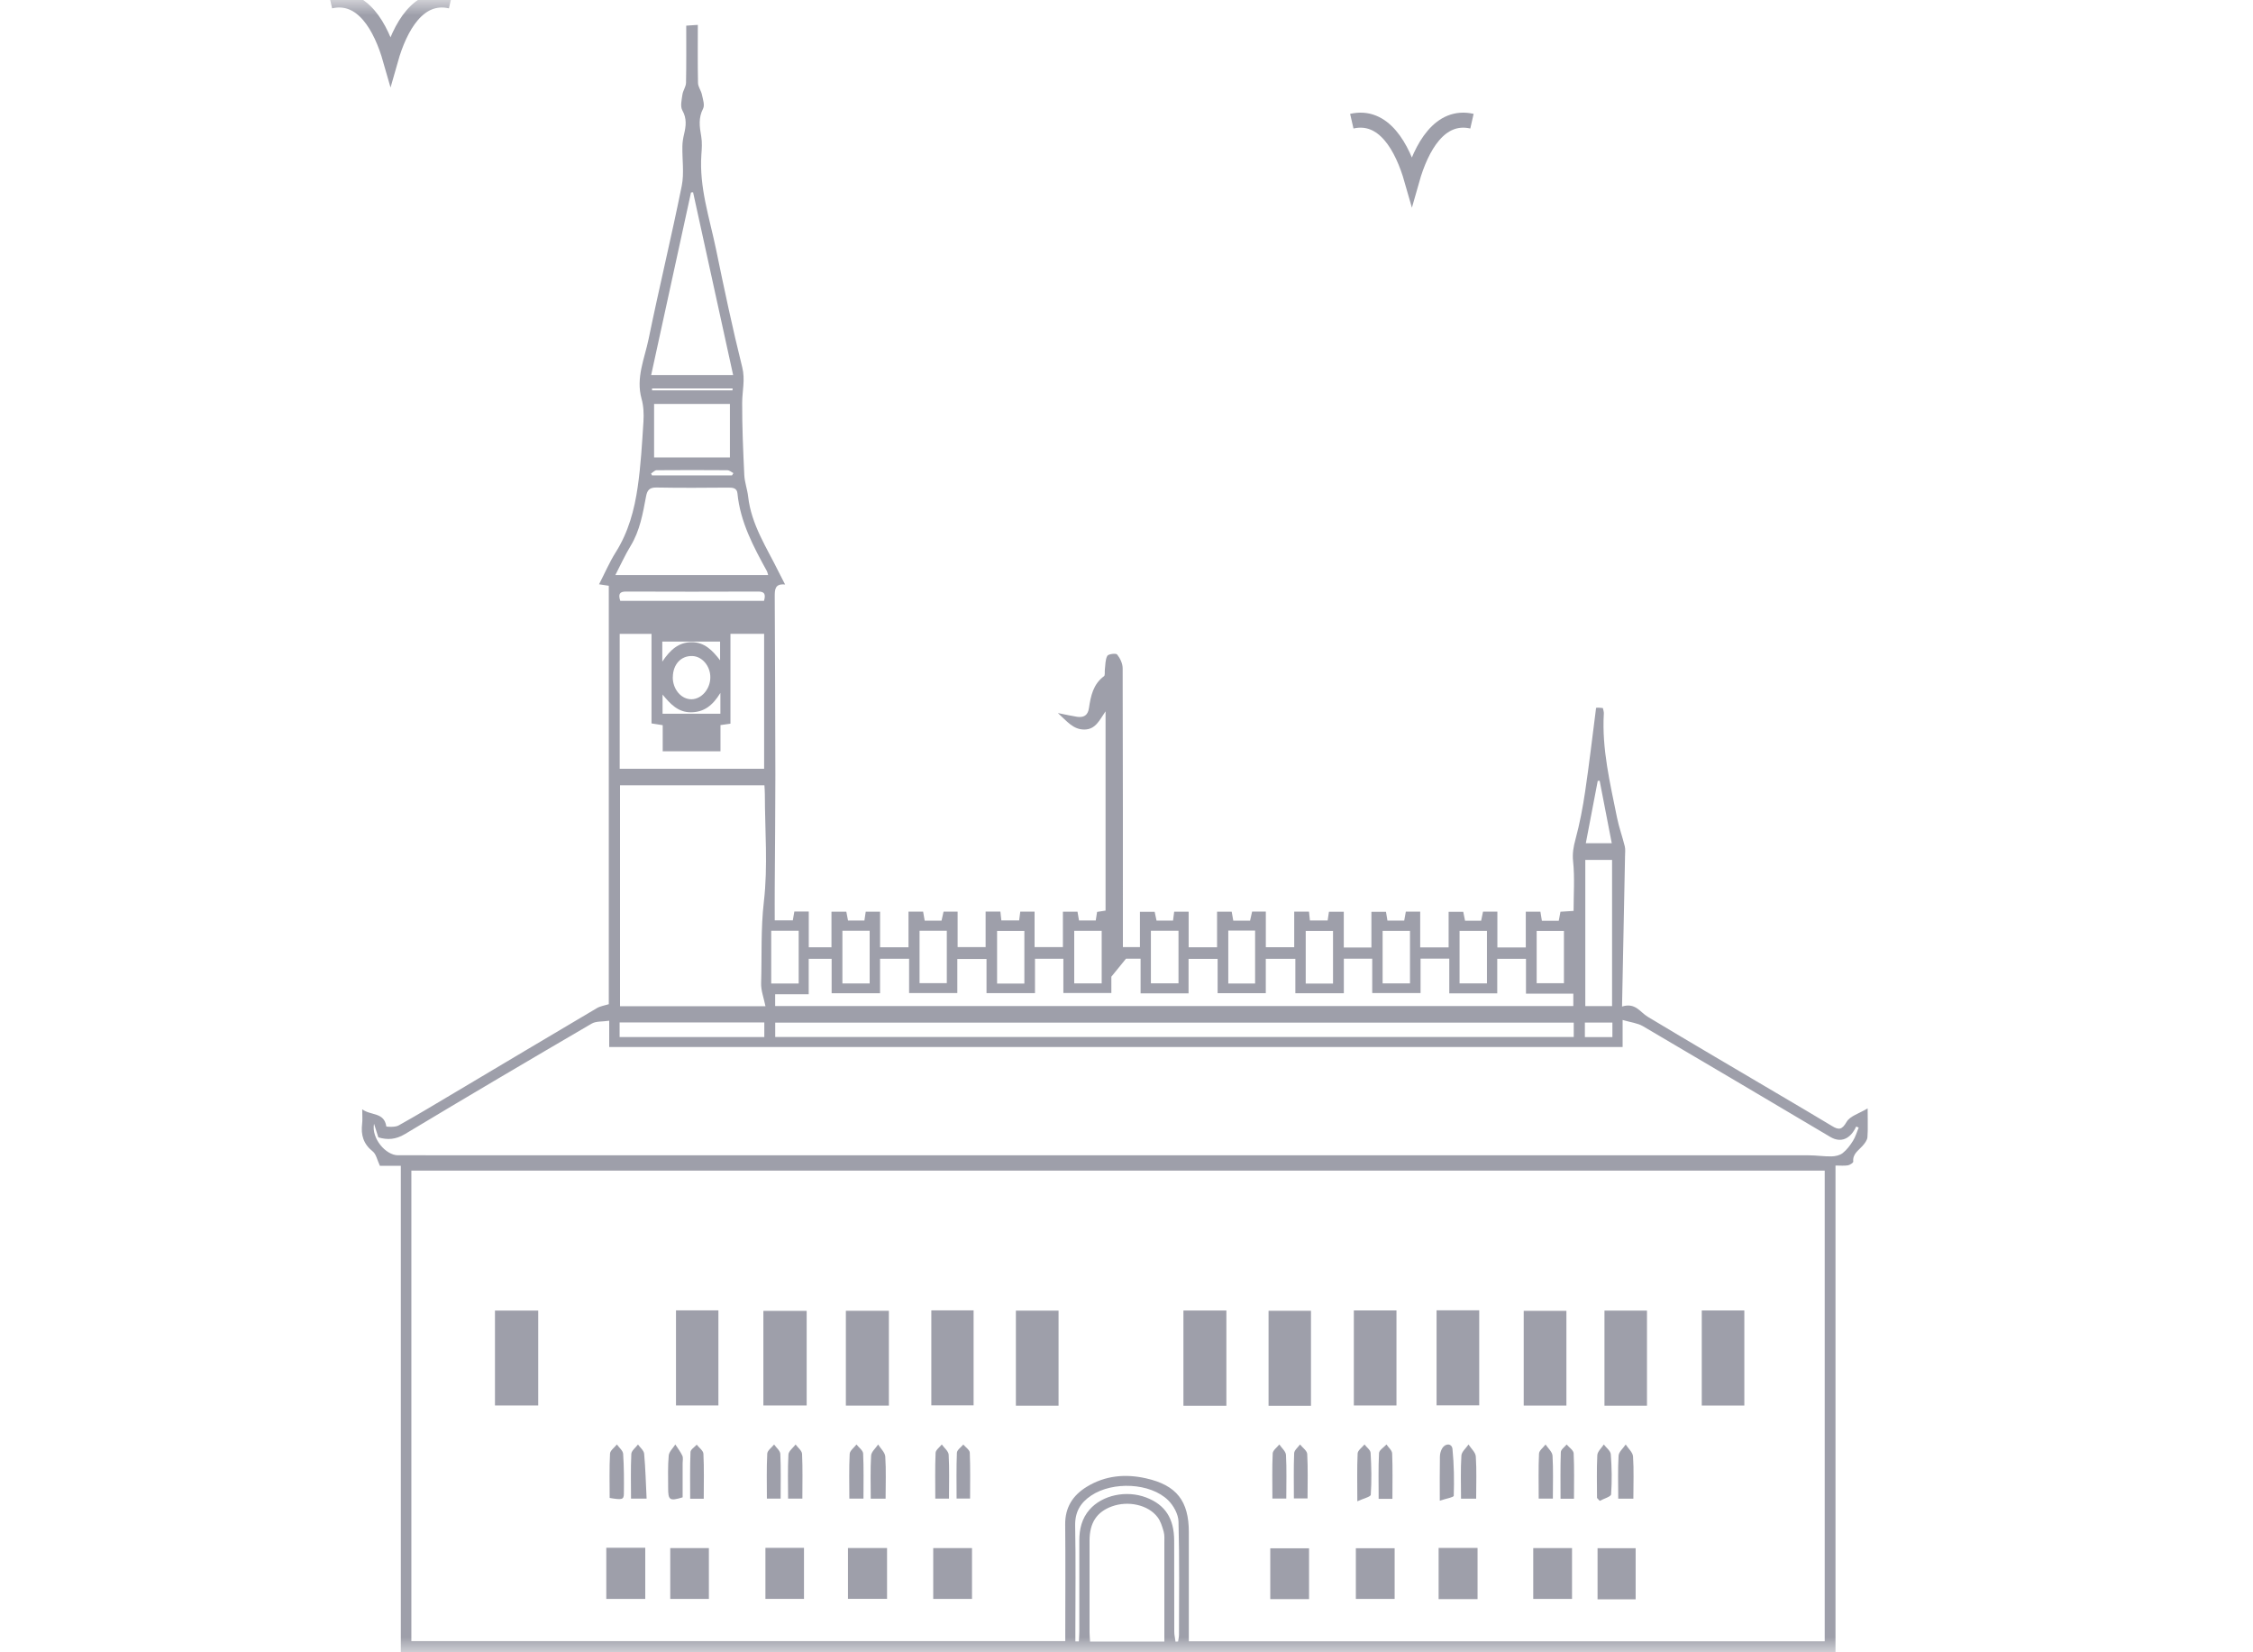
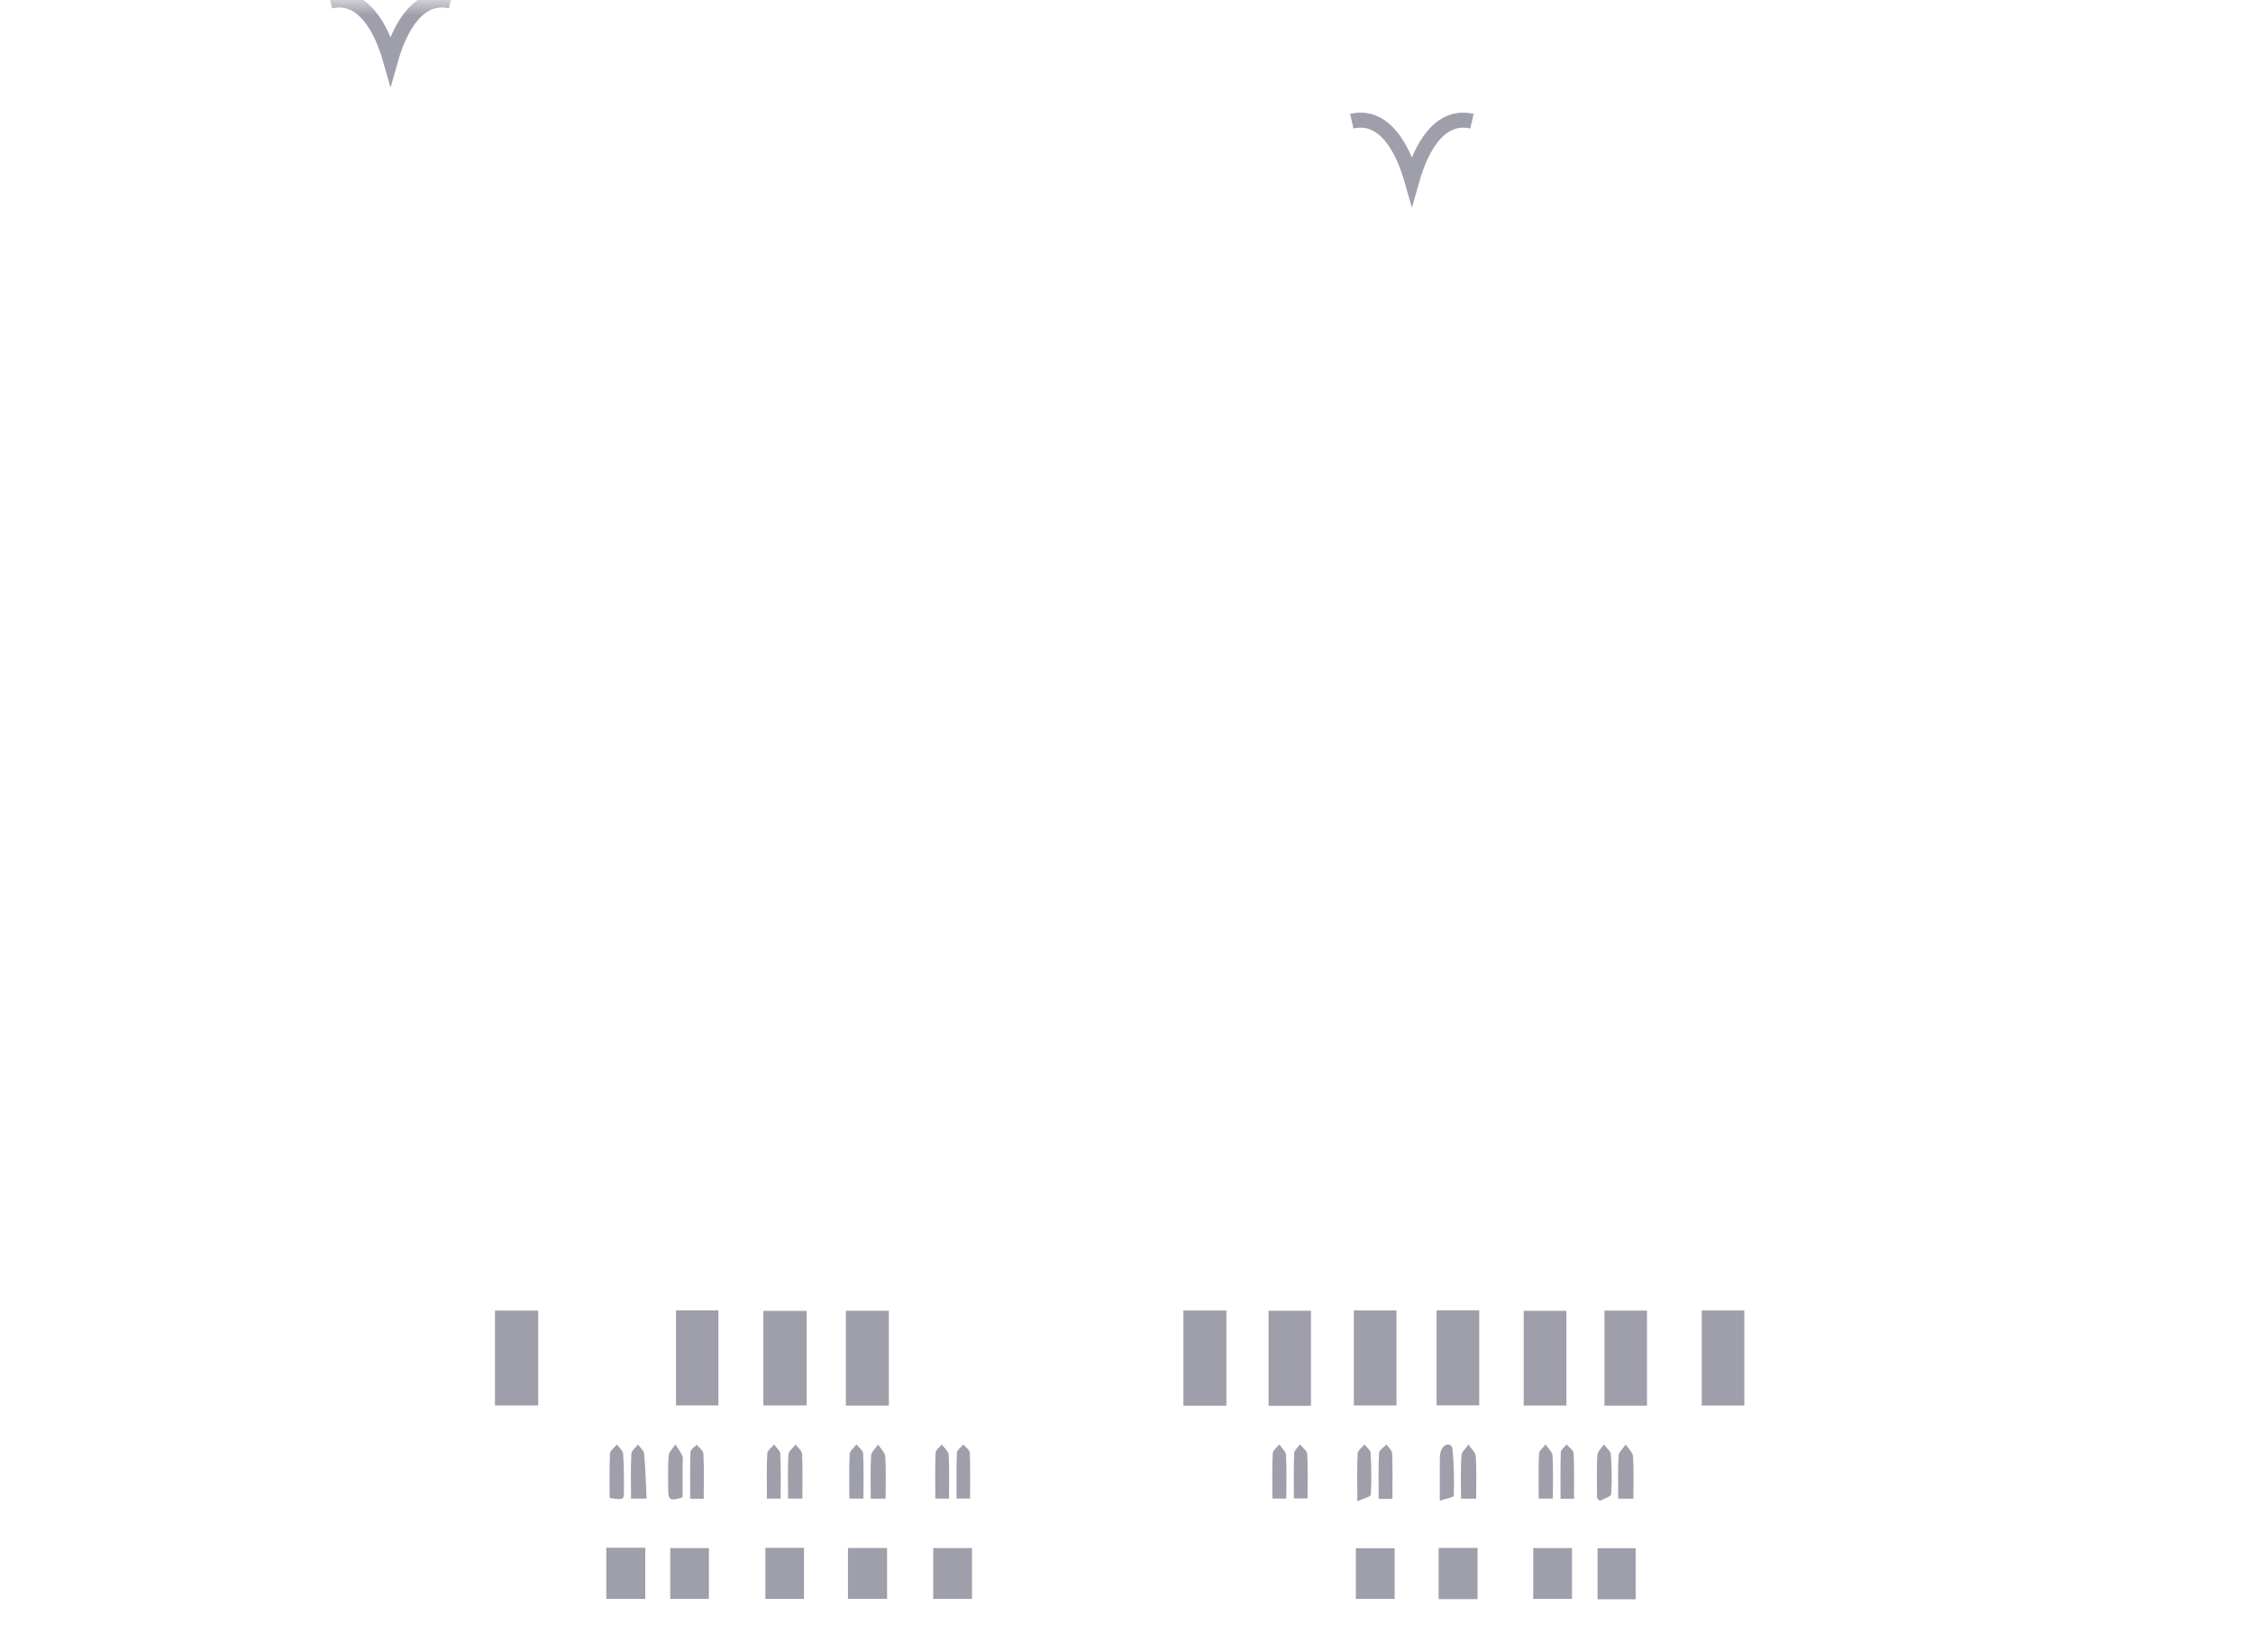
<svg xmlns="http://www.w3.org/2000/svg" width="75" height="55" viewBox="0 0 75 55" fill="none">
  <mask id="mask0_699_129" style="mask-type:alpha" maskUnits="userSpaceOnUse" x="0" y="0" width="75" height="55">
    <rect width="75" height="55" fill="#D9D9D9" />
  </mask>
  <g mask="url(#mask0_699_129)">
    <path d="M15 0.034C13.936 -0.209 13.316 0.886 13 2C12.681 0.882 12.059 -0.209 11 0.034" stroke="#9E9FAA" stroke-width="0.5" stroke-miterlimit="10" />
    <path d="M49 4.034C47.936 3.791 47.316 4.886 47 6C46.681 4.882 46.059 3.791 45 4.034" stroke="#9E9FAA" stroke-width="0.5" stroke-miterlimit="10" />
    <g clip-path="url(#clip0_699_129)">
-       <path d="M54.005 33.502C54.445 33.368 54.598 33.695 54.849 33.844C56.322 34.73 57.807 35.599 59.289 36.474C59.855 36.809 60.424 37.141 60.986 37.482C61.211 37.619 61.316 37.612 61.471 37.345C61.584 37.148 61.894 37.064 62.172 36.895C62.172 37.283 62.186 37.57 62.165 37.855C62.157 37.955 62.074 38.061 62.002 38.143C61.865 38.299 61.667 38.409 61.693 38.667C61.697 38.704 61.582 38.779 61.514 38.791C61.391 38.811 61.264 38.797 61.102 38.797V54.998H13.343V38.807H12.647C12.555 38.612 12.523 38.419 12.409 38.328C12.098 38.081 12.009 37.781 12.055 37.408C12.072 37.272 12.058 37.133 12.058 36.925C12.345 37.141 12.79 37.014 12.86 37.495C12.862 37.508 13.154 37.528 13.265 37.465C13.896 37.114 14.513 36.739 15.134 36.371C16.712 35.433 18.288 34.492 19.869 33.558C19.983 33.49 20.126 33.471 20.266 33.427V19.498C20.157 19.481 20.067 19.467 19.942 19.449C20.133 19.078 20.287 18.717 20.494 18.388C20.919 17.717 21.119 16.972 21.229 16.205C21.333 15.486 21.374 14.756 21.42 14.03C21.435 13.78 21.425 13.515 21.357 13.275C21.162 12.573 21.458 11.935 21.592 11.282C21.941 9.581 22.35 7.893 22.694 6.19C22.78 5.766 22.707 5.309 22.716 4.867C22.718 4.733 22.741 4.596 22.772 4.466C22.837 4.195 22.867 3.944 22.715 3.674C22.639 3.541 22.693 3.323 22.717 3.149C22.736 3.014 22.835 2.886 22.837 2.755C22.85 2.128 22.844 1.503 22.844 0.854C22.987 0.845 23.086 0.839 23.23 0.828C23.23 1.487 23.222 2.123 23.236 2.76C23.238 2.89 23.338 3.015 23.366 3.148C23.398 3.303 23.466 3.497 23.405 3.616C23.245 3.925 23.286 4.217 23.342 4.532C23.378 4.733 23.363 4.947 23.348 5.152C23.273 6.234 23.618 7.25 23.833 8.284C24.105 9.601 24.382 10.919 24.708 12.224C24.812 12.639 24.707 13.015 24.706 13.409C24.703 14.21 24.739 15.013 24.777 15.814C24.789 16.055 24.878 16.29 24.905 16.53C25.01 17.467 25.526 18.232 25.926 19.047C25.986 19.169 26.05 19.291 26.135 19.456C25.783 19.419 25.79 19.645 25.79 19.867C25.797 21.844 25.81 23.822 25.811 25.799C25.811 27.054 25.797 28.309 25.79 29.564C25.787 29.913 25.79 30.262 25.79 30.635H26.392C26.407 30.547 26.424 30.449 26.443 30.341H26.923V31.532H27.679V30.349H28.173C28.189 30.431 28.208 30.528 28.23 30.642H28.775C28.789 30.544 28.802 30.455 28.819 30.348H29.297V31.531H30.243V30.346H30.73C30.745 30.437 30.763 30.535 30.782 30.645H31.343C31.366 30.544 31.388 30.447 31.41 30.346H31.878V31.527H32.81V30.344H33.302C33.313 30.44 33.323 30.53 33.334 30.638H33.926C33.939 30.543 33.95 30.452 33.964 30.346H34.44V31.526H35.383V30.348H35.869C35.885 30.441 35.901 30.532 35.919 30.64H36.476C36.489 30.556 36.503 30.465 36.521 30.355C36.604 30.343 36.694 30.327 36.803 30.311V23.678C36.609 23.952 36.481 24.283 36.095 24.284C35.723 24.284 35.521 24.011 35.216 23.735C35.483 23.788 35.664 23.831 35.848 23.859C36.069 23.892 36.214 23.82 36.25 23.571C36.309 23.17 36.39 22.775 36.751 22.508C36.792 22.477 36.77 22.365 36.779 22.29C36.8 22.134 36.79 21.961 36.861 21.832C36.895 21.769 37.152 21.738 37.189 21.787C37.288 21.912 37.372 22.088 37.372 22.244C37.382 25.33 37.38 28.414 37.38 31.526H37.947V30.353H38.438C38.456 30.434 38.476 30.532 38.5 30.644H39.049C39.062 30.546 39.073 30.455 39.087 30.349H39.569V31.532H40.515V30.349H41.002C41.017 30.437 41.035 30.535 41.055 30.647H41.613C41.636 30.546 41.657 30.449 41.682 30.343H42.138V31.53H43.083V30.346H43.575C43.585 30.441 43.595 30.532 43.606 30.64H44.196C44.21 30.547 44.222 30.458 44.239 30.35H44.733V31.54H45.653V30.352H46.138C46.154 30.444 46.169 30.535 46.186 30.643H46.745C46.762 30.552 46.779 30.454 46.799 30.345H47.277V31.535H48.223V30.352H48.71C48.728 30.441 48.748 30.539 48.77 30.648H49.306C49.325 30.553 49.345 30.456 49.368 30.346H49.846V31.538H50.792V30.349H51.279C51.294 30.444 51.31 30.542 51.328 30.651H51.889C51.908 30.551 51.924 30.459 51.946 30.349C52.077 30.34 52.212 30.332 52.383 30.321C52.383 29.771 52.424 29.218 52.367 28.675C52.339 28.404 52.379 28.186 52.447 27.935C52.588 27.414 52.689 26.88 52.768 26.346C52.903 25.437 53.008 24.525 53.132 23.563C53.09 23.571 53.139 23.557 53.186 23.556C53.238 23.555 53.291 23.563 53.358 23.569C53.37 23.633 53.394 23.692 53.39 23.75C53.32 24.931 53.599 26.07 53.828 27.212C53.893 27.537 54.009 27.852 54.088 28.175C54.112 28.276 54.097 28.387 54.096 28.493C54.064 30.137 54.031 31.779 53.996 33.505L54.005 33.502ZM60.743 38.966H13.694V54.629H35.462C35.462 54.503 35.462 54.398 35.462 54.293C35.462 53.112 35.471 51.931 35.459 50.75C35.452 50.176 35.713 49.774 36.179 49.489C36.793 49.114 37.463 49.054 38.149 49.209C39.168 49.438 39.575 49.963 39.575 51.001C39.575 52.096 39.575 53.193 39.575 54.288C39.575 54.4 39.575 54.514 39.575 54.634H60.743V38.965V38.966ZM12.451 37.407C12.358 37.89 12.841 38.455 13.246 38.455C28.902 38.455 44.557 38.455 60.214 38.457C60.467 38.457 60.722 38.498 60.973 38.493C61.099 38.49 61.247 38.457 61.342 38.382C61.478 38.273 61.591 38.125 61.684 37.975C61.768 37.841 61.812 37.681 61.874 37.533C61.846 37.522 61.818 37.51 61.79 37.499C61.597 37.92 61.276 38.051 60.929 37.845C58.849 36.614 56.774 35.38 54.69 34.158C54.513 34.054 54.286 34.032 54.015 33.952V34.853H20.28V33.977C20.053 34.011 19.844 33.988 19.698 34.072C17.62 35.286 15.547 36.507 13.485 37.747C13.178 37.931 12.905 37.952 12.594 37.859C12.553 37.727 12.517 37.61 12.451 37.405V37.407ZM25.482 33.496C25.425 33.214 25.329 32.969 25.337 32.726C25.364 31.821 25.323 30.922 25.429 30.009C25.566 28.833 25.462 27.63 25.461 26.439C25.461 26.337 25.452 26.235 25.447 26.14H20.64V33.494H25.482V33.496ZM29.296 31.912V33.061H27.684V31.916H26.921V33.096H25.804V33.487H52.374V33.076H50.798V31.917H49.842V33.065H48.245V31.911H47.289V33.057H45.68V31.913H44.735V33.061H43.121V31.917H42.137V33.06H40.533V31.918H39.566V33.065H37.969V31.913H37.482C37.313 32.122 37.185 32.279 36.996 32.511V33.055H35.398V31.915H34.454V33.059H32.84V31.921H31.868V33.057H30.263V31.915H29.297L29.296 31.912ZM52.387 34.041H25.806V34.519H52.388V34.041H52.387ZM25.437 25.589V21.097H24.316V24.089C24.191 24.107 24.091 24.121 23.984 24.136V25.009H22.061V24.139C21.934 24.118 21.822 24.1 21.688 24.08V21.099H20.629V25.59H25.437V25.589ZM25.571 19.141C25.549 19.071 25.544 19.039 25.53 19.013C25.082 18.197 24.642 17.376 24.549 16.424C24.531 16.247 24.402 16.23 24.248 16.231C23.452 16.237 22.654 16.244 21.858 16.228C21.624 16.223 21.546 16.313 21.507 16.522C21.399 17.092 21.303 17.665 20.99 18.176C20.806 18.477 20.662 18.801 20.485 19.141H25.571ZM38.76 54.642C38.76 53.53 38.76 52.447 38.76 51.365C38.76 51.238 38.771 51.104 38.738 50.985C38.691 50.817 38.636 50.634 38.531 50.498C38.217 50.089 37.557 49.947 37.015 50.143C36.512 50.325 36.27 50.689 36.27 51.278C36.269 52.298 36.27 53.319 36.27 54.339C36.27 54.44 36.282 54.54 36.287 54.643H38.761L38.76 54.642ZM24.405 12.483C23.956 10.431 23.513 8.415 23.072 6.4C23.049 6.402 23.026 6.405 23.003 6.407C22.562 8.424 22.122 10.442 21.677 12.483H24.407H24.405ZM21.774 15.226H24.298V13.445H21.774V15.226ZM53.664 33.489V28.623H52.773V33.489H53.664ZM20.626 34.521H25.443V34.034H20.626V34.521ZM35.8 54.637C35.838 54.637 35.877 54.638 35.913 54.639C35.919 54.531 35.929 54.423 35.929 54.315C35.929 53.305 35.929 52.294 35.929 51.284C35.929 50.902 36.011 50.546 36.271 50.249C36.697 49.765 37.493 49.596 38.153 49.846C38.787 50.087 39.084 50.542 39.087 51.282C39.09 52.291 39.087 53.303 39.09 54.312C39.09 54.423 39.117 54.536 39.132 54.647C39.16 54.645 39.188 54.643 39.217 54.641C39.228 54.564 39.247 54.489 39.247 54.412C39.248 53.157 39.266 51.902 39.231 50.648C39.225 50.405 39.067 50.115 38.886 49.938C38.292 49.356 37.043 49.304 36.328 49.78C35.963 50.022 35.782 50.33 35.791 50.788C35.814 51.958 35.798 53.127 35.798 54.297C35.798 54.409 35.798 54.522 35.798 54.634L35.8 54.637ZM44.375 30.988H43.466V32.74H44.375V30.988ZM46.026 32.733H46.937V30.987H46.026V32.733ZM48.587 32.733H49.499V30.987H48.587V32.733ZM51.154 32.729H52.062V30.989H51.154V32.729ZM26.587 30.983H25.673V32.738H26.587V30.983ZM38.312 30.982V32.731H39.231V30.982H38.312ZM36.674 30.985H35.76V32.734H36.674V30.985ZM34.1 32.74V30.988H33.192V32.74H34.1ZM28.043 30.982V32.735H28.95V30.982H28.043ZM40.888 30.977V32.738H41.781V30.977H40.888ZM31.518 30.983H30.611V32.727H31.518V30.983ZM20.646 20H25.433C25.5 19.767 25.442 19.689 25.234 19.691C23.769 19.697 22.303 19.697 20.838 19.691C20.629 19.691 20.574 19.771 20.648 20H20.646ZM22.396 22.537C22.391 22.941 22.677 23.281 23.021 23.276C23.351 23.272 23.639 22.941 23.646 22.559C23.654 22.177 23.377 21.846 23.043 21.837C22.669 21.826 22.403 22.115 22.398 22.537H22.396ZM53.251 25.989C53.229 25.989 53.208 25.992 53.187 25.993C53.056 26.681 52.924 27.368 52.79 28.069H53.654C53.516 27.358 53.384 26.674 53.251 25.989ZM24.368 15.823C24.384 15.799 24.399 15.773 24.414 15.749C24.347 15.715 24.28 15.652 24.212 15.652C23.428 15.646 22.643 15.646 21.858 15.652C21.797 15.652 21.735 15.723 21.674 15.761C21.684 15.781 21.695 15.802 21.703 15.823H24.367H24.368ZM22.046 22.025C22.316 21.623 22.592 21.38 23.019 21.377C23.454 21.373 23.72 21.653 23.971 21.98V21.356H22.047V22.025H22.046ZM23.98 23.066C23.722 23.489 23.434 23.705 23.006 23.71C22.57 23.715 22.313 23.43 22.056 23.12V23.759H23.981V23.066H23.98ZM52.759 34.523H53.675V34.039H52.759V34.523ZM24.384 12.993L24.388 12.93H21.706V12.993H24.384Z" fill="#9E9FAA" />
      <path d="M56.65 43.621H58.067V46.786H56.65V43.621Z" fill="#9E9FAA" />
      <path d="M47.822 43.616H49.242V46.78H47.822V43.616Z" fill="#9E9FAA" />
      <path d="M45.068 43.62H46.487V46.784H45.068V43.62Z" fill="#9E9FAA" />
      <path d="M43.641 46.794H42.229V43.632H43.641V46.794Z" fill="#9E9FAA" />
      <path d="M40.825 46.793H39.395V43.623H40.825V46.793Z" fill="#9E9FAA" />
      <path d="M28.158 46.788V43.632H29.59V46.788H28.158Z" fill="#9E9FAA" />
      <path d="M26.853 43.635V46.784H25.412V43.635H26.853Z" fill="#9E9FAA" />
      <path d="M22.503 43.618H23.915V46.783H22.503V43.618Z" fill="#9E9FAA" />
      <path d="M17.917 43.625V46.784H16.477V43.625H17.917Z" fill="#9E9FAA" />
-       <path d="M35.238 46.791H33.818V43.627H35.238V46.791Z" fill="#9E9FAA" />
      <path d="M54.826 46.791H53.411V43.626H54.826V46.791Z" fill="#9E9FAA" />
      <path d="M50.723 46.787V43.634H52.144V46.787H50.723Z" fill="#9E9FAA" />
-       <path d="M31.003 43.618H32.41V46.78H31.003V43.618Z" fill="#9E9FAA" />
+       <path d="M31.003 43.618H32.41V46.78V43.618Z" fill="#9E9FAA" />
      <path d="M54.449 53.236H53.181V51.535H54.449V53.236Z" fill="#9E9FAA" />
      <path d="M47.89 51.526H49.186V53.23H47.89V51.526Z" fill="#9E9FAA" />
      <path d="M46.426 51.536V53.223H45.135V51.536H46.426Z" fill="#9E9FAA" />
-       <path d="M42.286 53.23V51.538H43.577V53.23H42.286Z" fill="#9E9FAA" />
      <path d="M28.228 51.529H29.529V53.221H28.228V51.529Z" fill="#9E9FAA" />
      <path d="M25.48 51.523H26.764V53.222H25.48V51.523Z" fill="#9E9FAA" />
      <path d="M20.183 51.52H21.48V53.223H20.183V51.52Z" fill="#9E9FAA" />
      <path d="M52.331 51.531V53.223H51.04V51.531H52.331Z" fill="#9E9FAA" />
      <path d="M32.357 51.531V53.223H31.066V51.531H32.357Z" fill="#9E9FAA" />
      <path d="M22.312 53.223V51.531H23.598V53.223H22.312Z" fill="#9E9FAA" />
      <path d="M26.709 49.885H26.235C26.235 49.384 26.219 48.898 26.246 48.416C26.253 48.301 26.401 48.194 26.485 48.083C26.561 48.188 26.695 48.289 26.7 48.396C26.723 48.88 26.71 49.367 26.71 49.885H26.709Z" fill="#9E9FAA" />
      <path d="M28.745 49.884H28.274C28.274 49.384 28.26 48.888 28.285 48.396C28.29 48.289 28.432 48.186 28.511 48.083C28.589 48.182 28.728 48.28 28.733 48.383C28.756 48.877 28.744 49.371 28.744 49.884H28.745Z" fill="#9E9FAA" />
      <path d="M29.481 49.886H28.986C28.986 49.398 28.97 48.924 28.998 48.453C29.006 48.326 29.15 48.207 29.232 48.083C29.315 48.217 29.46 48.346 29.47 48.485C29.5 48.939 29.481 49.395 29.481 49.888V49.886Z" fill="#9E9FAA" />
      <path d="M54.373 49.886H53.87C53.87 49.401 53.852 48.926 53.881 48.455C53.889 48.327 54.036 48.207 54.118 48.083C54.203 48.216 54.352 48.344 54.362 48.48C54.393 48.934 54.373 49.392 54.373 49.885V49.886Z" fill="#9E9FAA" />
      <path d="M51.693 49.885H51.222C51.222 49.374 51.209 48.879 51.232 48.387C51.237 48.282 51.374 48.184 51.45 48.083C51.531 48.207 51.674 48.328 51.682 48.457C51.71 48.922 51.693 49.389 51.693 49.885Z" fill="#9E9FAA" />
      <path d="M49.14 49.886H48.636C48.636 49.401 48.618 48.925 48.648 48.453C48.655 48.326 48.802 48.206 48.885 48.083C48.97 48.216 49.119 48.344 49.128 48.482C49.159 48.935 49.14 49.393 49.14 49.886Z" fill="#9E9FAA" />
      <path d="M25.987 49.885H25.529C25.529 49.374 25.515 48.879 25.541 48.387C25.546 48.282 25.69 48.184 25.769 48.083C25.842 48.188 25.971 48.289 25.976 48.397C25.999 48.88 25.987 49.365 25.987 49.886V49.885Z" fill="#9E9FAA" />
      <path d="M47.929 49.954C47.929 49.393 47.925 48.937 47.933 48.482C47.934 48.391 47.962 48.29 48.008 48.212C48.116 48.032 48.333 48.041 48.352 48.237C48.403 48.751 48.41 49.273 48.394 49.789C48.393 49.842 48.127 49.886 47.929 49.953V49.954Z" fill="#9E9FAA" />
      <path d="M42.821 49.883H42.357C42.357 49.369 42.344 48.873 42.367 48.379C42.372 48.277 42.51 48.18 42.587 48.082C42.665 48.198 42.803 48.312 42.809 48.432C42.835 48.906 42.819 49.383 42.819 49.883H42.821Z" fill="#9E9FAA" />
      <path d="M31.59 49.885H31.135C31.135 49.366 31.123 48.862 31.145 48.36C31.149 48.264 31.279 48.175 31.351 48.082C31.43 48.195 31.573 48.305 31.58 48.423C31.607 48.897 31.591 49.373 31.591 49.886L31.59 49.885Z" fill="#9E9FAA" />
      <path d="M21.525 49.884H21.006C21.006 49.385 20.992 48.891 21.016 48.397C21.021 48.289 21.16 48.188 21.238 48.083C21.31 48.185 21.433 48.282 21.443 48.391C21.488 48.88 21.499 49.372 21.525 49.884Z" fill="#9E9FAA" />
      <path d="M20.295 49.863C20.295 49.375 20.281 48.88 20.307 48.387C20.312 48.282 20.456 48.184 20.535 48.082C20.608 48.186 20.737 48.286 20.744 48.395C20.773 48.837 20.774 49.283 20.768 49.727C20.765 49.919 20.706 49.931 20.295 49.862V49.863Z" fill="#9E9FAA" />
      <path d="M46.352 49.891H45.894C45.894 49.379 45.88 48.873 45.906 48.369C45.911 48.27 46.067 48.178 46.154 48.082C46.22 48.181 46.339 48.277 46.343 48.379C46.364 48.871 46.352 49.366 46.352 49.891Z" fill="#9E9FAA" />
      <path d="M53.163 49.861C53.163 49.387 53.148 48.911 53.173 48.437C53.18 48.314 53.314 48.199 53.389 48.082C53.47 48.19 53.613 48.294 53.622 48.409C53.655 48.851 53.664 49.298 53.632 49.741C53.626 49.822 53.385 49.886 53.254 49.959C53.223 49.927 53.194 49.894 53.163 49.862V49.861Z" fill="#9E9FAA" />
      <path d="M45.184 49.973C45.184 49.37 45.171 48.875 45.194 48.382C45.199 48.278 45.342 48.181 45.422 48.082C45.493 48.175 45.62 48.264 45.626 48.361C45.653 48.825 45.663 49.292 45.632 49.755C45.627 49.826 45.379 49.883 45.184 49.973Z" fill="#9E9FAA" />
      <path d="M43.072 49.879C43.072 49.362 43.061 48.868 43.081 48.373C43.085 48.273 43.208 48.179 43.276 48.082C43.36 48.188 43.511 48.29 43.516 48.401C43.543 48.884 43.527 49.37 43.527 49.879H43.072Z" fill="#9E9FAA" />
      <path d="M52.396 49.888H51.949C51.949 49.361 51.94 48.848 51.958 48.337C51.96 48.25 52.084 48.167 52.152 48.083C52.234 48.18 52.38 48.275 52.385 48.377C52.409 48.87 52.396 49.366 52.396 49.888Z" fill="#9E9FAA" />
      <path d="M32.293 49.882H31.844C31.844 49.365 31.833 48.861 31.854 48.359C31.858 48.264 31.992 48.175 32.067 48.084C32.142 48.174 32.279 48.262 32.283 48.354C32.304 48.856 32.293 49.361 32.293 49.882Z" fill="#9E9FAA" />
      <path d="M22.724 49.842C22.292 49.972 22.241 49.939 22.242 49.528C22.242 49.169 22.228 48.809 22.261 48.452C22.272 48.323 22.404 48.204 22.481 48.082C22.56 48.206 22.653 48.324 22.715 48.457C22.747 48.528 22.724 48.623 22.724 48.708C22.724 49.087 22.724 49.467 22.724 49.842Z" fill="#9E9FAA" />
      <path d="M23.425 49.888H22.975C22.975 49.365 22.965 48.848 22.986 48.335C22.988 48.25 23.12 48.171 23.193 48.089C23.271 48.19 23.411 48.287 23.416 48.391C23.441 48.878 23.427 49.366 23.427 49.888H23.425Z" fill="#9E9FAA" />
    </g>
  </g>
  <defs>
    <clipPath id="clip0_699_129">
      <rect width="50.13" height="54.17" fill="white" transform="translate(12.045 0.83)" />
    </clipPath>
  </defs>
</svg>